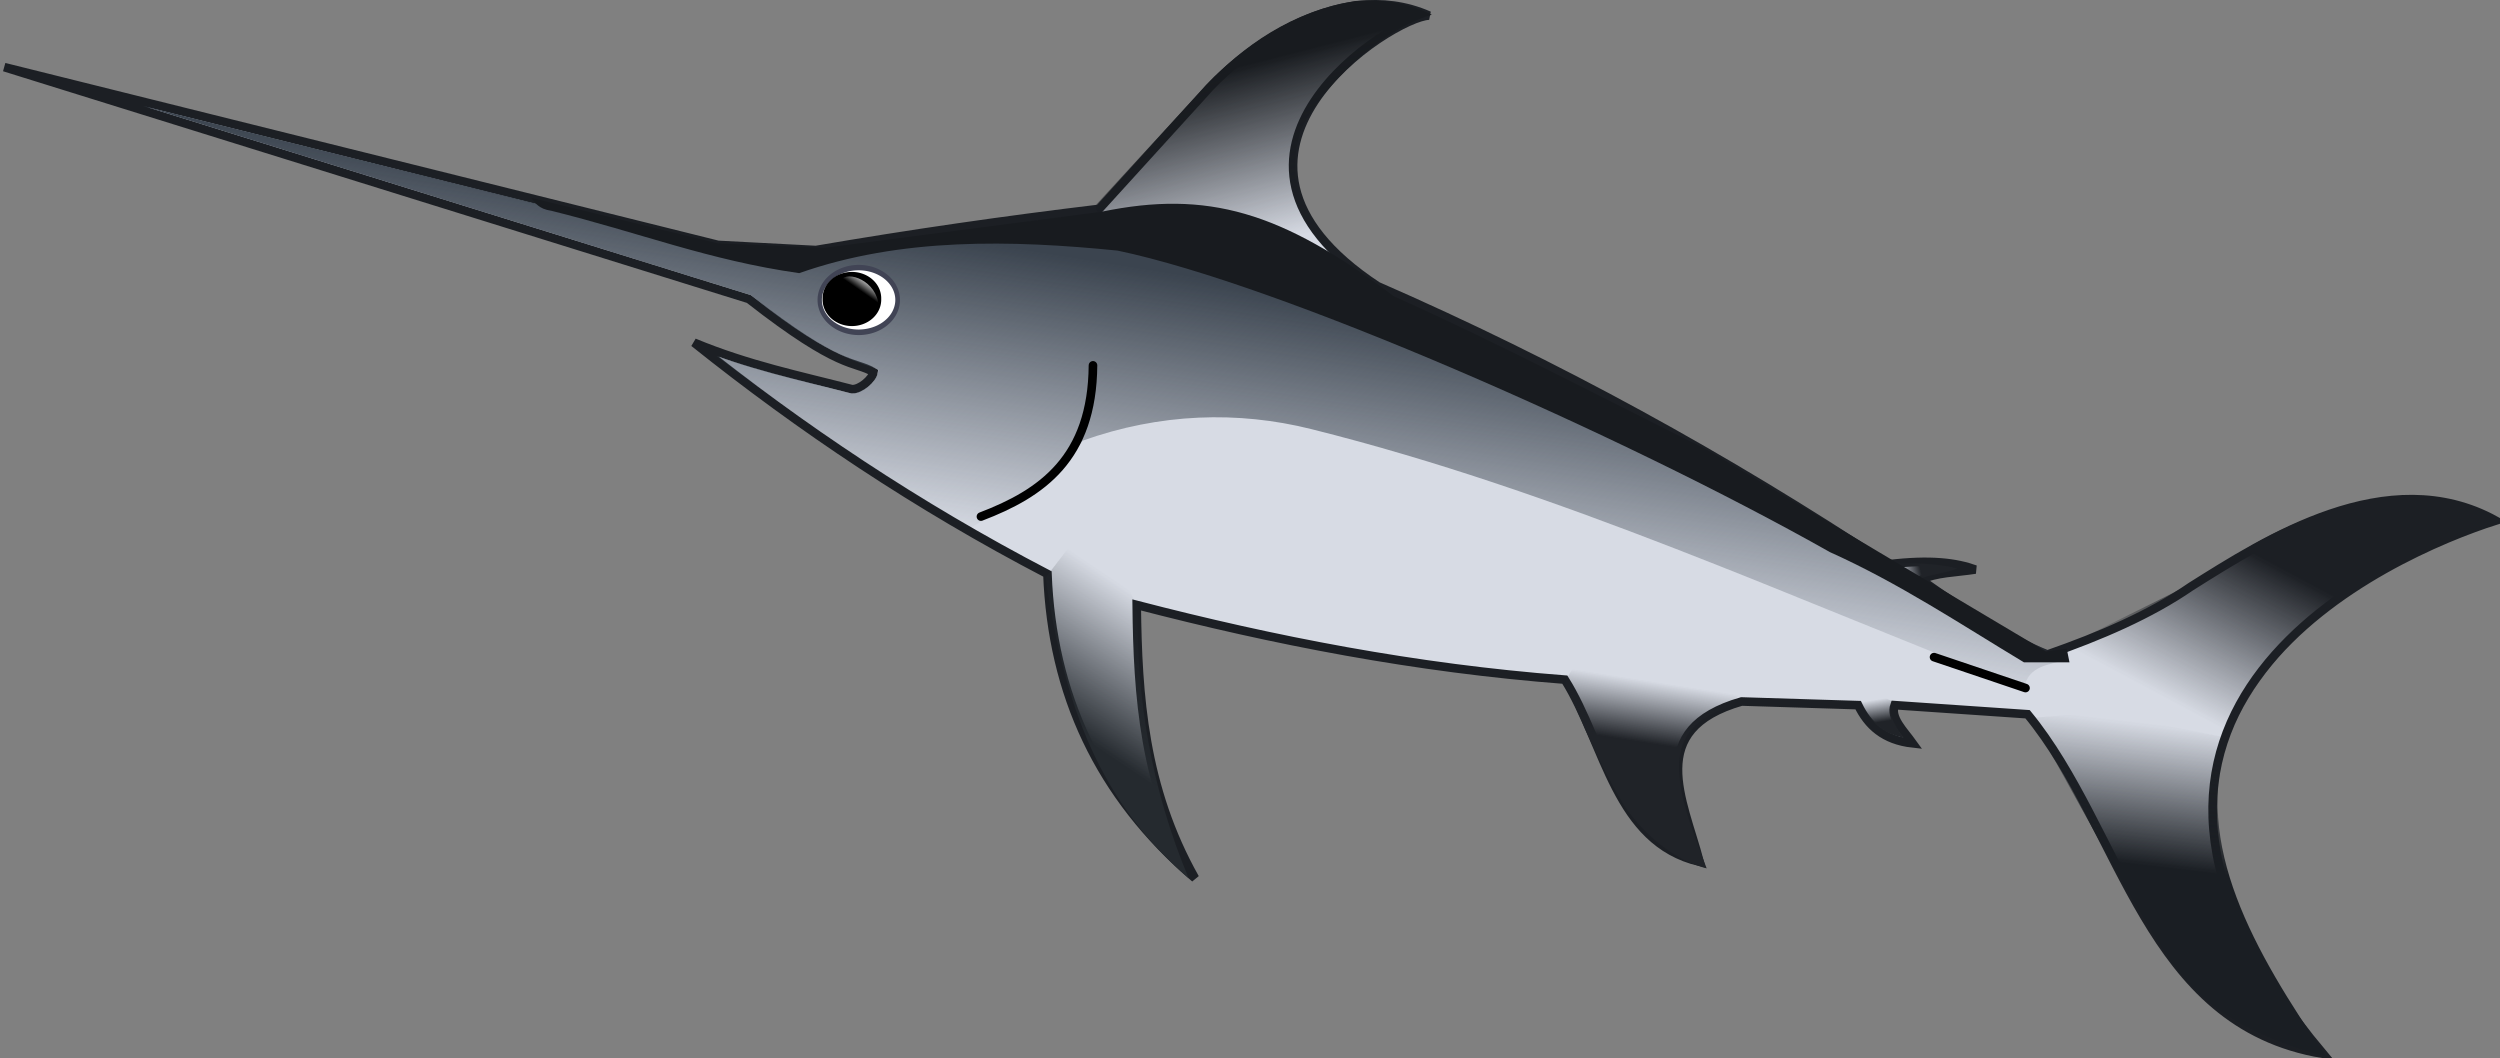
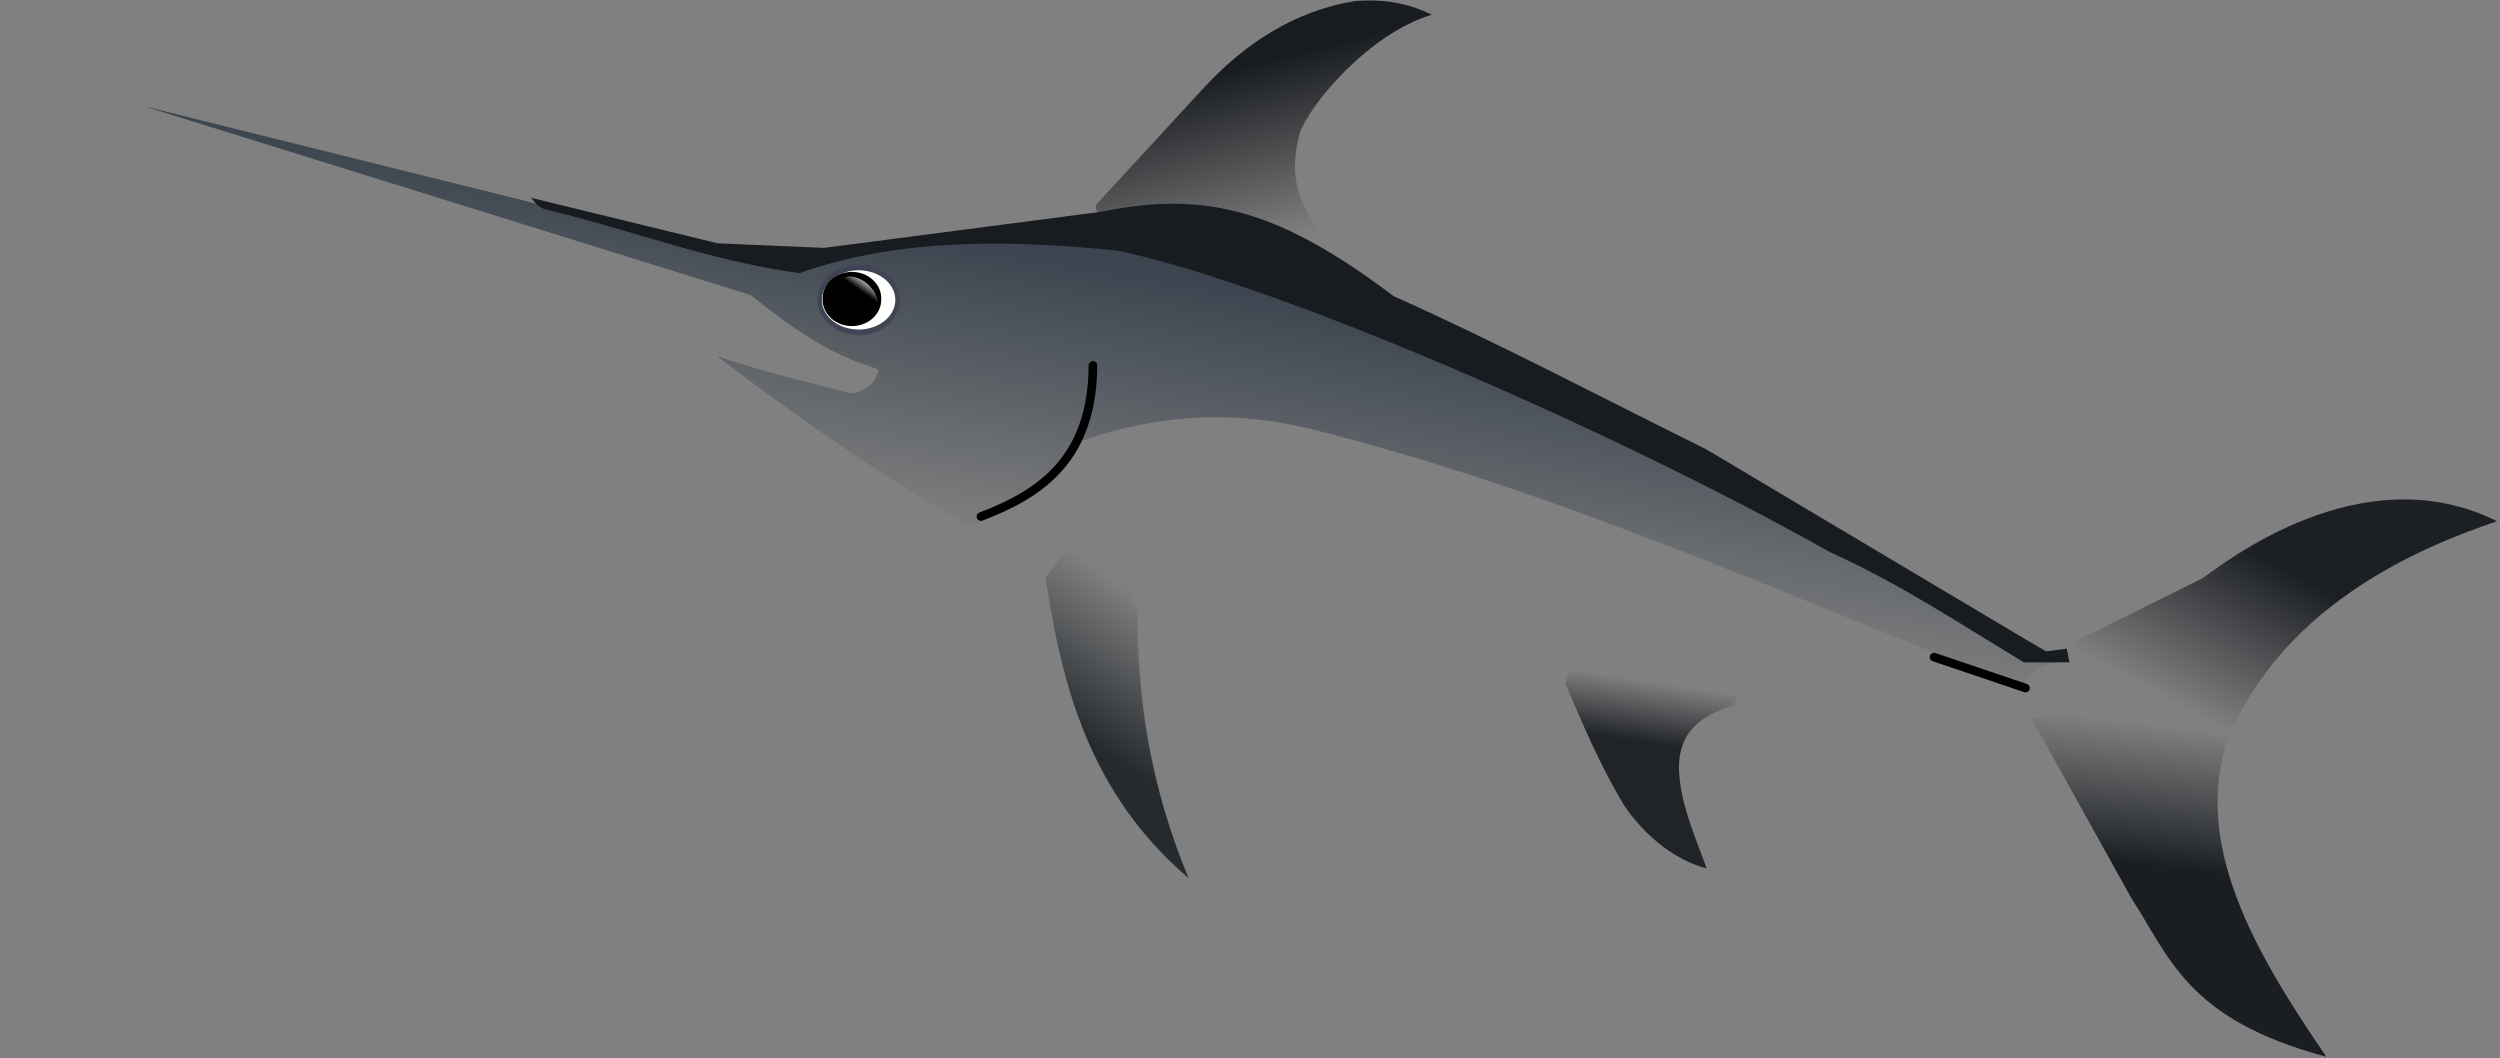
<svg xmlns="http://www.w3.org/2000/svg" xmlns:ns1="http://www.inkscape.org/namespaces/inkscape" xmlns:ns2="http://sodipodi.sourceforge.net/DTD/sodipodi-0.dtd" xmlns:xlink="http://www.w3.org/1999/xlink" id="svg2" version="1.1" ns1:version="0.47 r22583" width="290.5" height="122.963" ns2:docname="xiphias.svg">
  <rect width="100%" height="100%" fill="#808080" stroke="none" />
  <title id="title2863">Xiphias Gladius</title>
  <defs id="defs6">
    <linearGradient id="linearGradient5172">
      <stop id="stop5180" offset="0" style="stop-color:#ffffff;stop-opacity:1;" />
      <stop style="stop-color:#ffffff;stop-opacity:0;" offset="1" id="stop5176" />
    </linearGradient>
    <linearGradient ns1:collect="always" id="linearGradient5162">
      <stop style="stop-color:#202328;stop-opacity:1;" offset="0" id="stop5164" />
      <stop style="stop-color:#202328;stop-opacity:0;" offset="1" id="stop5166" />
    </linearGradient>
    <linearGradient ns1:collect="always" id="linearGradient5154">
      <stop style="stop-color:#202328;stop-opacity:1;" offset="0" id="stop5156" />
      <stop style="stop-color:#202328;stop-opacity:0;" offset="1" id="stop5158" />
    </linearGradient>
    <linearGradient ns1:collect="always" id="linearGradient5146">
      <stop style="stop-color:#3b444f;stop-opacity:1;" offset="0" id="stop5148" />
      <stop style="stop-color:#3b444f;stop-opacity:0;" offset="1" id="stop5150" />
    </linearGradient>
    <linearGradient ns1:collect="always" id="linearGradient3683">
      <stop style="stop-color:#252a2f;stop-opacity:1;" offset="0" id="stop3685" />
      <stop style="stop-color:#252a2f;stop-opacity:0;" offset="1" id="stop3687" />
    </linearGradient>
    <linearGradient ns1:collect="always" id="linearGradient3652">
      <stop style="stop-color:#181b1f;stop-opacity:1;" offset="0" id="stop3654" />
      <stop style="stop-color:#181b1f;stop-opacity:0;" offset="1" id="stop3656" />
    </linearGradient>
    <linearGradient ns1:collect="always" id="linearGradient3622">
      <stop style="stop-color:#202328;stop-opacity:1;" offset="0" id="stop3624" />
      <stop style="stop-color:#202328;stop-opacity:0;" offset="1" id="stop3626" />
    </linearGradient>
    <linearGradient ns1:collect="always" id="linearGradient3612">
      <stop style="stop-color:#1c1f24;stop-opacity:1;" offset="0" id="stop3614" />
      <stop style="stop-color:#1c1f24;stop-opacity:0;" offset="1" id="stop3616" />
    </linearGradient>
    <linearGradient ns1:collect="always" id="linearGradient3602">
      <stop style="stop-color:#1a1e23;stop-opacity:1;" offset="0" id="stop3604" />
      <stop style="stop-color:#1a1e23;stop-opacity:0;" offset="1" id="stop3606" />
    </linearGradient>
    <ns1:perspective ns2:type="inkscape:persp3d" ns1:vp_x="0 : 0.5 : 1" ns1:vp_y="0 : 1000 : 0" ns1:vp_z="1 : 0.5 : 1" ns1:persp3d-origin="0.5 : 0.33333333 : 1" id="perspective10" />
    <linearGradient ns1:collect="always" xlink:href="#linearGradient3602" id="linearGradient3608" x1="251.057" y1="184.822" x2="252.974" y2="168.459" gradientUnits="userSpaceOnUse" gradientTransform="translate(0.201,-84.01)" />
    <linearGradient ns1:collect="always" xlink:href="#linearGradient3612" id="linearGradient3618" x1="268.287" y1="151.791" x2="258.972" y2="169.205" gradientUnits="userSpaceOnUse" gradientTransform="translate(0.201,-84.01)" />
    <linearGradient ns1:collect="always" xlink:href="#linearGradient3622" id="linearGradient3628" x1="189.007" y1="170" x2="190.106" y2="162.926" gradientUnits="userSpaceOnUse" gradientTransform="translate(0.201,-84.01)" />
    <linearGradient ns1:collect="always" xlink:href="#linearGradient3652" id="linearGradient3658" x1="146.703" y1="90.985" x2="151.859" y2="111.124" gradientUnits="userSpaceOnUse" gradientTransform="translate(0.201,-84.01)" />
    <linearGradient ns1:collect="always" xlink:href="#linearGradient3683" id="linearGradient3689" x1="123.894" y1="168.594" x2="133.558" y2="154.241" gradientUnits="userSpaceOnUse" gradientTransform="translate(0.201,-84.01)" />
    <linearGradient ns1:collect="always" xlink:href="#linearGradient5146" id="linearGradient5152" x1="158.966" y1="119.43" x2="153.591" y2="152.892" gradientUnits="userSpaceOnUse" spreadMethod="pad" gradientTransform="translate(0.201,-84.01)" />
    <linearGradient ns1:collect="always" xlink:href="#linearGradient5154" id="linearGradient5160" x1="218.397" y1="167.895" x2="217.986" y2="165.275" gradientUnits="userSpaceOnUse" gradientTransform="translate(0.201,-84.01)" />
    <linearGradient ns1:collect="always" xlink:href="#linearGradient5162" id="linearGradient5168" x1="222.993" y1="150.317" x2="220.355" y2="150.91" gradientUnits="userSpaceOnUse" gradientTransform="translate(0.201,-84.01)" />
    <linearGradient ns1:collect="always" xlink:href="#linearGradient5172" id="linearGradient5178" x1="100.924" y1="116.447" x2="99.918" y2="117.894" gradientUnits="userSpaceOnUse" gradientTransform="translate(0.201,-84.01)" />
  </defs>
  <ns2:namedview pagecolor="#ffffff" bordercolor="#666666" borderopacity="1" objecttolerance="10" gridtolerance="10" guidetolerance="10" ns1:pageopacity="0" ns1:pageshadow="2" ns1:window-width="1280" ns1:window-height="968" id="namedview4" showgrid="false" ns1:zoom="8.2090677" ns1:cx="146.84749" ns1:cy="87.906977" ns1:window-x="-4" ns1:window-y="-4" ns1:window-maximized="1" ns1:current-layer="svg2" />
-   <path style="fill:#d7dbe4;fill-opacity:1;stroke:#1c1f24;stroke-width:1px;stroke-linecap:butt;stroke-linejoin:miter;stroke-opacity:1" d="m 80.644,39.811 c 12.371,9.885 25.878,18.974 41.068,26.885 0.533,13.83 5.891,25.755 17.147,35.353 -5.955,-10.585 -6.655,-21.169 -6.774,-31.754 15.957,4.144 32.383,7.35 49.748,8.679 4.735,7.568 5.902,18.881 15.665,21.169 -1.914,-7.292 -6.417,-15.377 4.869,-18.629 l 13.548,0.423 c 1.131,2.344 2.969,4.071 6.351,4.446 -1.062,-1.482 -2.643,-2.964 -2.117,-4.446 l 15.454,1.058 c 11.116,13.503 13.641,36.049 34.338,39.467 -33.617,-40.046 8.056,-58.151 20.058,-61.972 -12.569,-6.94 -26.802,2.263 -35.396,7.66 -4.761,3.279 -10.529,5.753 -16.696,7.908 -4.402,-1.756 -9.425,-4.961 -14.67,-8.682 1.645,-0.849 4.137,-0.853 6.287,-1.198 -2.207,-0.793 -5.164,-1.21 -10.179,-0.599 -18.787,-12.444 -38.514,-23.276 -59.277,-32.333 -23.39,-15.411 1.836,-31.367 5.988,-31.435 -10.976,-4.835 -22.631,4.921 -26.345,9.281 l -11.975,13.173 c -10.977,1.321 -21.954,2.904 -32.932,4.79 L 83.428,28.458 0.5,7.801 87.021,34.745 c 10.631,8.325 12.215,7.166 14.482,8.495 -0.109,0.789 -1.553,2.04 -2.507,1.983 -6.059,-1.571 -12.029,-2.785 -18.352,-5.412 z" id="path2818" ns2:nodetypes="ccccccccccccccccccccccccccccc" />
  <path style="fill:url(#linearGradient5152);fill-opacity:1;stroke:none" d="m 16.592,12.303 70.665,21.993 c 9.432,7.735 13.477,7.903 14.81,8.68 -0.194,1.713 -2.146,2.707 -3.102,2.756 -5.27,-1.37 -10.609,-2.603 -15.681,-4.369 6.61,5.057 18.458,13.687 29.573,19.939 4.985,-3.028 10.09,-6.094 12.938,-10.094 8.992,-3.206 18.045,-3.483 26.594,-1.344 29.282,7.326 55.665,19.606 82.812,30.094 0.477,-2.642 2.88,-2.656 4.812,-3.312 l -77.25,-38.594 -2.406,-0.719 0.312,-0.5 -23.344,-7.781 -18.406,-2.25 -18.438,2.406 -10.471,1.341 -73.419,-18.246 z" id="path3695" ns2:nodetypes="cccccccscccccccccc" />
  <path style="fill:url(#linearGradient3608);fill-opacity:1;stroke:none" d="m 270.321,122.794 c -16.229,-4.319 -18.214,-11.626 -22.651,-18.417 l -11.643,-20.958 8.044,-0.635 14.819,2.964 c -4.125,12.349 2.97,24.698 11.431,37.046 z" id="path3592" ns2:nodetypes="cccccc" />
-   <path style="fill:url(#linearGradient3618);fill-opacity:1;stroke:none" d="m 290.15,60.566 c -8.187,2.79 -26.376,9.806 -32.258,27.992 l -13.547,-7.41 -5.988,-5.239 17.514,-8.682 c 2.653,-1.839 18.569,-14.492 34.279,-6.661 z" id="path3610" ns2:nodetypes="cccccc" />
+   <path style="fill:url(#linearGradient3618);fill-opacity:1;stroke:none" d="m 290.15,60.566 c -8.187,2.79 -26.376,9.806 -32.258,27.992 l -13.547,-7.41 -5.988,-5.239 17.514,-8.682 c 2.653,-1.839 18.569,-14.492 34.279,-6.661 " id="path3610" ns2:nodetypes="cccccc" />
  <path style="fill:url(#linearGradient3628);fill-opacity:1;stroke:none" d="m 181.924,79.502 c 1.966,4.562 3.81,9.052 6.736,13.996 1.031,1.567 4.451,6.056 9.655,7.41 -1.276,-3.493 -2.81,-6.986 -3.143,-10.478 -0.579,-5.145 2.304,-7.279 6.287,-8.457 3.896,-8.413 -4.923,-10.595 -8.467,-10.892 -3.013,-0.252 -11.198,6.279 -11.068,8.422 z" id="path3620" ns2:nodetypes="cccccsc" />
-   <path style="fill:url(#linearGradient5160);fill-opacity:1;stroke:none" d="m 216.128,81.485 c 1.385,2.903 3.002,3.779 5.127,4.266 -1.263,-1.541 -1.974,-3.155 -1.347,-4.229 -1.925,-1.104 -2.482,-0.631 -3.63,-0.037 l -0.15,-3e-5 z" id="path3630" ns2:nodetypes="ccccc" />
-   <path style="fill:url(#linearGradient5168);fill-opacity:1;stroke:none" d="m 223.027,67.29 c 1.235,-0.558 2.627,-0.563 4.415,-1.224 -3.451,-0.894 -6.951,-0.474 -10.33,-0.741 0.598,1.274 4.132,1.933 5.915,1.965 z" id="path3640" ns2:nodetypes="cccc" />
  <path style="fill:url(#linearGradient3658);fill-opacity:1;stroke:none" d="m 127.428,23.722 12.384,-13.443 c 4.642,-5.039 10.432,-8.996 17.676,-10.161 3.851,-0.278 6.585,0.461 8.891,1.588 -7.328,2.191 -14.221,10.478 -15.348,13.76 -2.148,7.861 2.418,11.635 6.562,15.665 -12.66,0.683 -31.517,-4.16 -30.166,-7.409 z" id="path3650" ns2:nodetypes="csccccc" />
  <path style="fill:#181b1f;fill-opacity:1;stroke:none" d="m 64.049,24.488 c 10.354,2.567 18.25,5.747 28.817,7.252 11.836,-4.167 24.633,-3.856 36.997,-2.62 18.856,3.941 58.518,21.346 82.772,35.035 8.03,3.607 15.166,8.364 22.545,12.807 l 5.292,0 -0.318,-1.588 -2.434,0.318 -39.481,-23.498 c -12.061,-5.955 -23.788,-12.177 -36.293,-17.777 -13.076,-9.867 -21.655,-12.348 -33.925,-9.818 l -32.242,4.203 -12.384,-0.529 -21.699,-5.292 c 0.539,0.6 0.864,1.287 2.351,1.508 z" id="path3660" ns2:nodetypes="ccccccccccccccc" />
  <path ns2:type="arc" style="fill:#414455;fill-opacity:1;stroke:none" id="path3672" ns2:cx="99.581123" ns2:cy="118.86716" ns2:rx="4.0790467" ns2:ry="4.0790467" d="m 103.66,118.867 a 4.079,4.079 0 1 1 -8.158,0 4.079,4.079 0 1 1 8.158,0 z" transform="matrix(1.174,0,0,1,-17.12,-84.01)" />
  <path ns2:type="arc" style="fill:#ffffff;fill-opacity:1;stroke:none" id="path3674" ns2:cx="99.73082" ns2:cy="118.49294" ns2:rx="3.1060631" ns2:ry="2.4324589" d="m 102.837,118.493 a 3.106,2.432 0 1 1 -6.212,0 3.106,2.432 0 1 1 6.212,0 z" transform="matrix(1.373,0,0,1.415,-37.161,-132.819)" />
  <path ns2:type="arc" style="fill:#000000;fill-opacity:1;stroke:none" id="path3679" ns2:cx="99.394012" ns2:cy="118.86716" ns2:rx="1.5717427" ns2:ry="1.5343202" d="m 100.966,118.867 a 1.572,1.534 0 1 1 -3.143,0 1.572,1.534 0 1 1 3.143,0 z" transform="matrix(2.167,0,0,2,-116.395,-202.99)" />
  <path style="fill:url(#linearGradient3689);fill-opacity:1;stroke:none" d="m 121.501,67.119 c 1.92,12.814 5.217,25.183 16.618,34.929 -4.383,-10.479 -6.056,-20.958 -5.927,-31.436 l -4.995,-10.901 -5.696,7.408 z" id="path3681" ns2:nodetypes="ccccc" />
  <path style="fill:none;stroke:#000000;stroke-width:1px;stroke-linecap:round;stroke-linejoin:miter;stroke-opacity:1" d="m 113.986,60.027 c 7.067,-2.693 12.936,-6.776 13.019,-17.571" id="path3691" ns2:nodetypes="cc" />
  <path style="fill:none;stroke:#000000;stroke-width:1px;stroke-linecap:round;stroke-linejoin:miter;stroke-opacity:1" d="m 224.735,76.358 10.628,3.593" id="path3693" />
  <path style="fill:url(#linearGradient5178);fill-opacity:1;stroke:none" d="m 97.723,32.571 c 1.31,2.298 3.76,4.589 4.364,3.001 -0.133,-2.932 -3.651,-4.204 -4.364,-3.001 z" id="path5170" ns2:nodetypes="ccc" />
</svg>